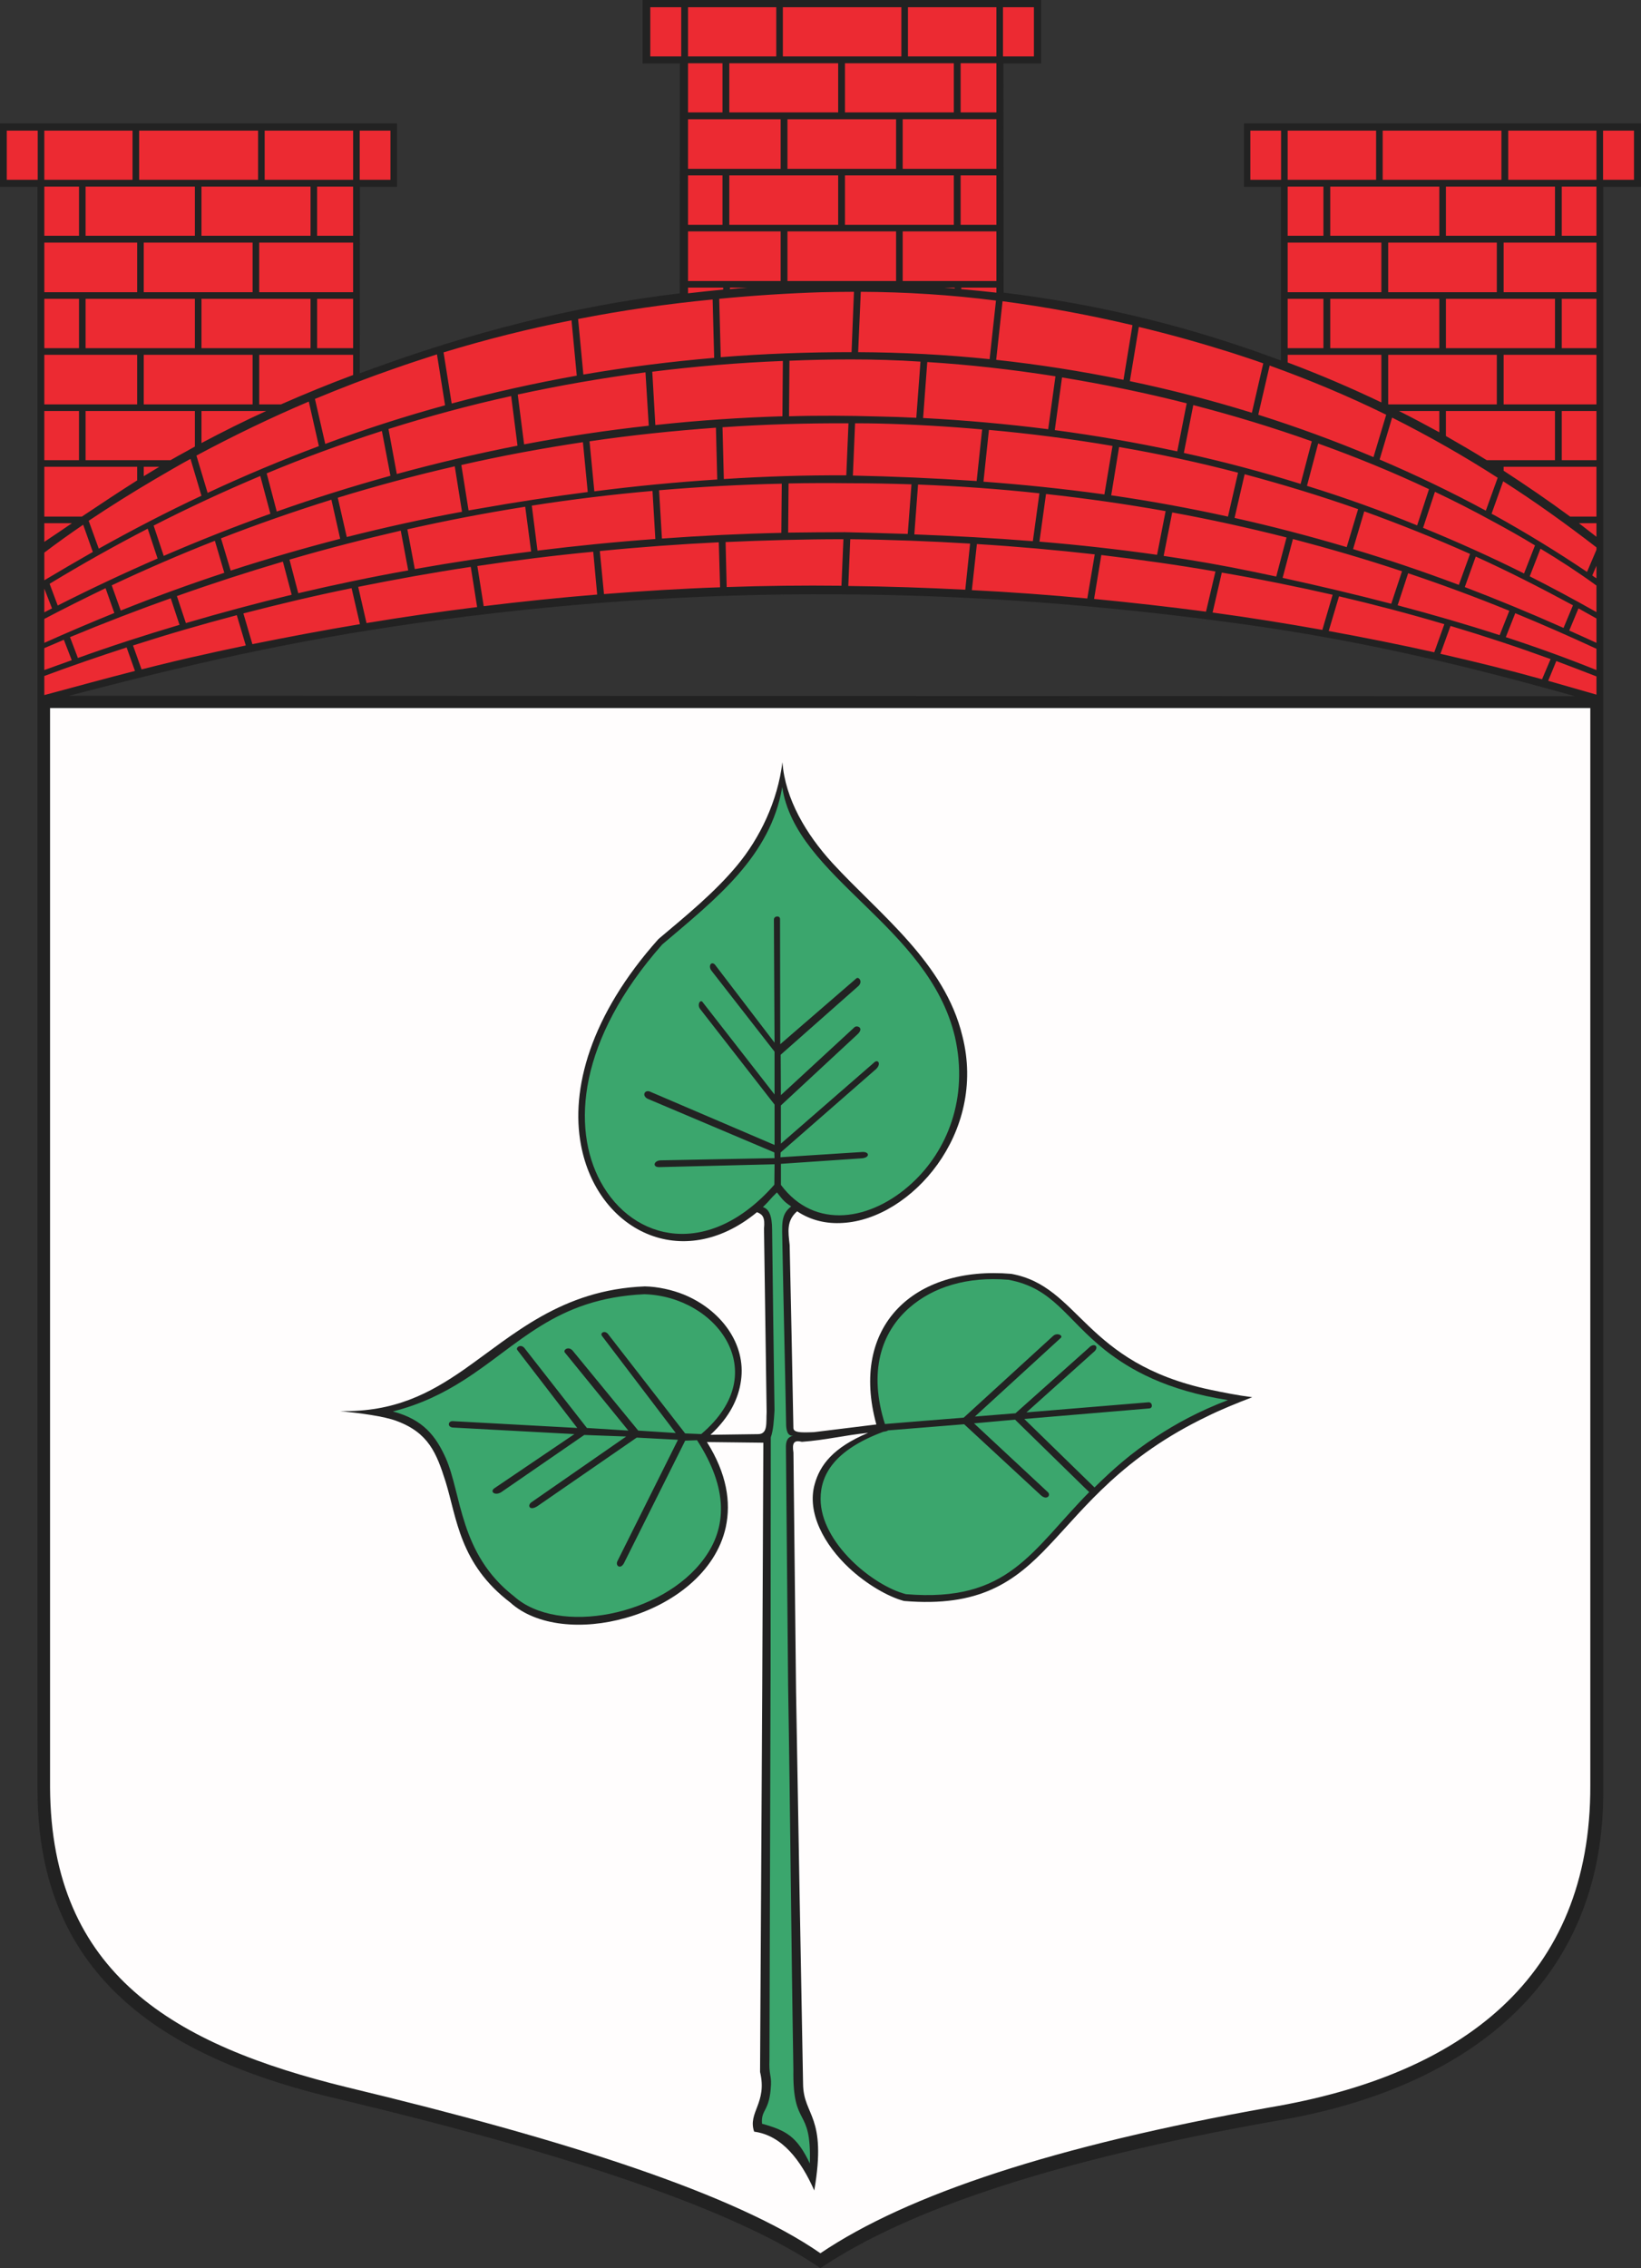
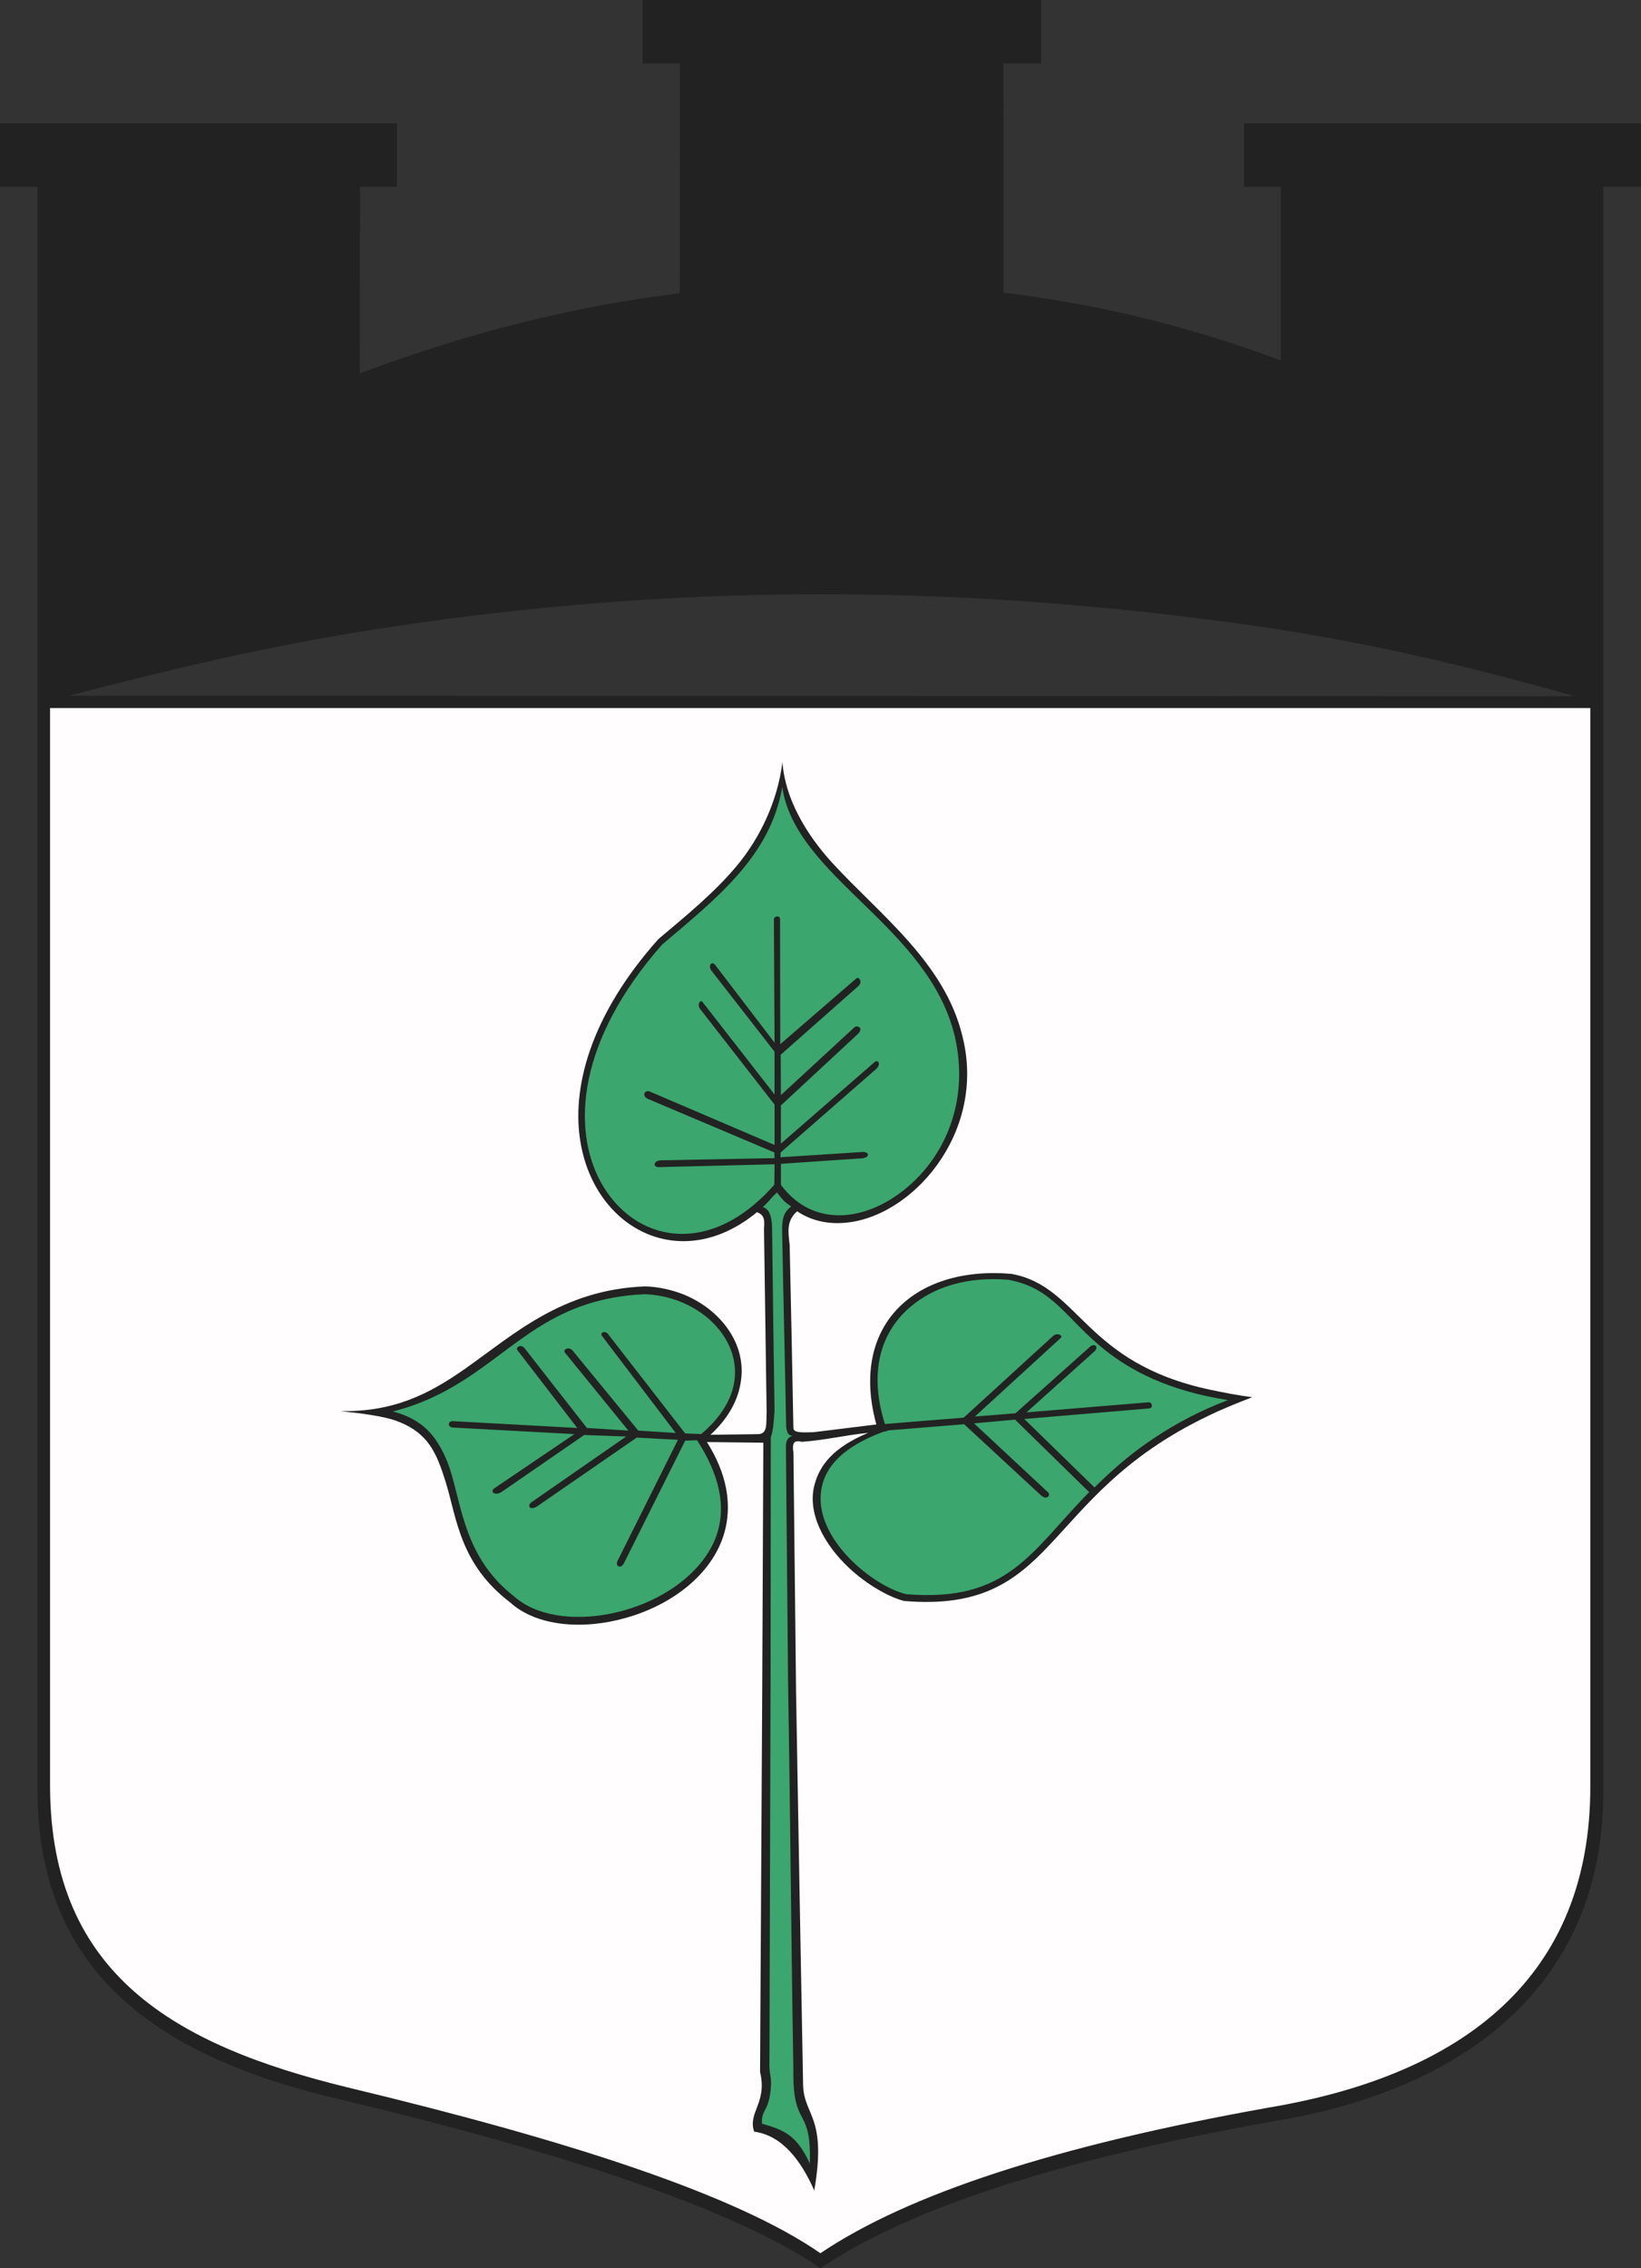
<svg width="538.336" height="743.824">
  <rect width="100%" height="100%" fill="#333333" stroke="none" />
  <defs>
    <marker id="ArrowEnd" viewBox="0 0 10 10" refX="0" refY="5" markerUnits="strokeWidth" markerWidth="4" markerHeight="3" orient="auto">
      <path d="M 0 0 L 10 5 L 0 10 z" />
    </marker>
    <marker id="ArrowStart" viewBox="0 0 10 10" refX="10" refY="5" markerUnits="strokeWidth" markerWidth="4" markerHeight="3" orient="auto">
-       <path d="M 10 0 L 0 5 L 10 10 z" />
+       <path d="M 10 0 L 0 5 z" />
    </marker>
  </defs>
  <g>
    <path style="stroke:none; fill-rule:evenodd; fill:#222222" d="M 12.309 587.156L 12.309 61.27L 0 61.27L 0 40.465L 130.246 40.465L 130.246 61.27L 118.078 61.27L 118.008 122.395C 118.871 122.109 119.734 121.82 120.453 121.531C 153.789 109.293 187.195 100.508 222.98 96.188L 223.05 20.805L 210.812 20.805L 210.812 0L 341.562 0L 341.562 20.805L 329.179 20.805L 329.25 95.973C 361.215 99.859 391.168 107.348 420.183 118.219L 420.183 61.27L 408.09 61.27L 408.09 40.465L 538.336 40.465L 538.336 61.27L 525.953 61.27L 525.953 586.508C 526.527 650.227 481.386 685.363 417.379 695.73C 346.605 708.328 297.859 724.457 269.132 743.824C 241.199 724.602 186.047 706.313 112.679 688.746C 55.371 675.645 12.387 649.363 12.312 587.156L 12.309 587.156zM 516.668 228.309C 482.687 218.805 447.98 210.168 406.222 204.481C 363.746 198.652 319.968 195.121 275.258 194.906C 228.461 194.547 182.09 197.93 137.234 204.266C 95.261 210.168 62.141 217.871 22.613 228.168L 516.675 228.309" />
    <path style="stroke:none; fill-rule:evenodd; fill:#fffdfd" d="M 521.707 232.199L 521.707 585.5C 521.922 648.641 479.66 680.465 416.445 691.121C 346.101 703.648 297.718 719.633 269.136 738.926C 241.418 719.703 186.769 701.992 113.836 684.496C 57.316 670.676 16.781 647.488 16.422 586.219L 16.422 232.195L 521.715 232.195L 521.707 232.199zM 284.828 469.871C 273.308 474.691 268.988 480.453 267.261 486.719C 264.601 496.148 270.5 506.66 278.492 514.148C 284.25 519.547 291.379 523.652 296.562 525.02C 321.258 527.106 332.777 518.902 344.222 506.734C 356.172 494.137 368.269 477.793 396.203 464.398C 400.09 462.457 406.211 459.938 410.816 458.207C 405.777 457.563 401.242 456.625 397.066 455.762C 355.379 446.906 354.371 421.852 331.765 417.746C 299.726 415.012 278.632 434.953 287.488 467.137L 267.043 469.656C 262.222 469.871 260.422 469.727 260.277 468.363C 259.918 448.348 259.488 428.332 259.054 408.316C 258.55 403.856 257.976 400.328 261.5 397.231C 266.035 400.254 271.218 401.406 276.547 401.043C 298.793 399.75 323.847 371.668 315.715 339.774C 309.957 315.727 288.574 299.887 273.093 283.039C 264.457 273.609 257.543 261.945 256.679 249.922C 255.097 262.809 249.265 274.832 241.851 283.762C 234.437 292.688 225.148 300.246 216.004 307.953C 193.613 333.008 187.132 357.27 190.59 375.488C 195.843 403.496 223.781 417.75 248.332 397.52C 250.273 398.309 250.992 399.246 250.632 402.918C 250.918 423.004 251.207 443.02 251.496 463.109C 251.281 466.492 252 470.234 248.761 470.309C 243.148 470.379 238.754 470.449 233.066 470.524C 239.402 464.695 242.281 458.574 243.074 452.813C 244.871 440.574 236.308 429.414 224.285 424.52C 220.543 423.008 215.793 421.93 211.543 421.859C 184.183 422.938 168.418 437.77 152.289 449.074C 140.914 456.992 129.324 463.113 111.609 462.754C 117.945 463.398 125.933 464.406 130.113 465.992C 140.625 469.879 143.215 476.574 146.168 485.863C 149.91 497.957 150.773 512.863 167.406 525.535C 175.972 533.309 191.164 534.606 205.277 530.574C 220.754 526.258 234.867 515.602 238.105 500.77C 239.832 492.637 238.465 483.348 231.914 472.906C 238.535 472.977 243.793 473.047 250.418 473.121L 250.058 553.039L 249.34 679.469C 251.785 689.692 245.238 692.715 247.398 699.051C 256.539 700.273 262.734 708.41 267.125 718.344C 271.371 693.648 263.597 694.008 263.453 683.496C 262.664 640.586 261.871 597.816 261.152 554.977L 260.289 476.356C 259.785 473.117 260.504 472.18 263.093 472.828C 270.941 472.254 276.988 470.672 284.836 469.879" />
    <path style="stroke:none; fill-rule:evenodd; fill:#3ba66d" d="M 256.172 381.668L 282.523 379.871C 285.472 379.731 285.328 377.641 282.882 377.785L 256.027 379.512L 256.097 377.93L 287.414 350.57C 289.211 348.844 287.988 347.117 286.625 348.555L 256.172 375.047L 256.172 362.52L 281.226 339.266C 283.672 337.035 281.086 336.098 280.293 336.891L 256.175 359.137L 256.105 345.891L 281.519 323.43C 283.172 321.992 281.734 320.191 280.945 320.84L 255.965 342.438L 255.894 301.473C 255.965 300.106 253.879 300.324 253.879 301.543L 254.093 341.934L 234.511 316.305C 233.218 315.082 232.211 316.949 233.504 318.461L 254.093 344.883L 254.093 358.922L 230.48 328.613C 229.761 327.606 228.539 329.477 229.761 330.988L 254.097 362.234L 254.097 375.481L 213.058 357.914C 211.261 357.41 210.539 359.566 212.699 360.434L 254.023 377.926L 254.093 379.797L 217.015 380.516C 214.496 380.445 213.847 382.746 216.226 382.746L 254.097 381.813L 254.027 388.508C 232.644 412.844 207.734 407.297 197.004 387.5C 187.429 369.789 189.66 340.988 217.234 309.742C 234.945 294.695 252.726 280.871 256.617 258.121C 261.078 287.856 304.64 303.551 313.277 340.055C 317.812 360.211 310.687 377.422 299.168 388.004C 285.851 400.313 267.273 403.481 256.187 388.578L 256.187 381.668L 256.172 381.668zM 252.789 551.156L 252.859 471.383C 253.722 468.863 253.867 465.914 254.082 462.527C 253.797 442.801 253.508 423.145 253.293 403.344C 253.293 398.524 252.215 396.434 250.269 395.859C 252.929 393.27 252.211 393.629 254.875 391.039C 256.89 393.559 257.105 393.988 259.554 395.645C 255.957 398.379 256.605 401.691 256.675 408.387C 257.035 428.113 257.539 447.695 257.898 467.426C 257.968 468.793 258.258 471.024 260.129 470.809C 258.332 471.313 257.754 472.535 257.828 474.91L 258.547 552.813C 259.265 595.004 259.554 636.473 260.273 678.738C 259.988 698.465 266.246 690.258 265.672 709.48C 261.425 700.625 257.968 698.684 249.976 696.449C 249.617 691.484 252.496 692.707 252.925 683.637C 253.066 680.543 252.207 680.398 252.422 675.359L 252.781 551.16L 252.789 551.156zM 316.293 467.063L 341.347 490.246C 343.433 492.262 344.945 490.246 343.648 489.238L 319.531 466.777L 332.992 465.555L 355.672 487.731L 357.324 489.313C 338.246 508.68 330.902 525.598 297.207 522.789C 286.41 520.055 269.199 505.941 269.199 491.543C 269.199 483.481 273.879 475.488 289.644 469.586C 289.574 469.516 291.011 469.445 291.297 469.082C 308.718 467.645 303.246 468.148 316.277 467.066L 316.293 467.063zM 359.058 487.797L 336.019 465.336L 376.984 461.883C 378.351 461.813 378.062 459.797 376.769 459.867L 336.738 463.176L 359.199 443.02C 360.566 441.367 358.769 440.285 357.183 442.012L 333.136 463.465L 319.82 464.543L 347.968 438.77C 348.902 437.981 346.746 436.828 345.379 438.195L 316.148 464.906C 308.734 465.481 301.824 466.055 290.3 466.992C 284.902 450.004 288.933 436.969 298.433 428.762C 306.062 422.141 317.078 418.539 330.832 419.691C 345.66 422.426 349.621 432.504 362.582 442.801C 370.644 449.137 382.597 455.977 402.828 459.145C 393.183 462.816 385.621 466.992 379.285 471.168C 371.078 476.492 364.886 482.039 359.054 487.797L 359.058 487.797zM 224.781 470.086L 199.511 437.543C 198.433 436.106 196.707 437.113 197.496 438.117L 221.687 469.938L 209.379 469.148L 187.996 443.086C 186.558 441.215 184.543 442.727 185.336 443.59L 206.14 469.148L 192.535 468.285L 172.16 442.223C 170.867 440.496 169.066 441.938 169.715 442.727L 189.367 468.285L 148.617 466.055C 146.965 465.914 146.675 467.926 148.476 468.141L 188.433 470.297L 162.156 488.078C 160.644 489.156 162.297 490.598 164.386 489.371L 191.672 470.582L 205.422 471.086L 174.39 492.613C 172.879 493.621 173.672 495.637 176.332 493.906L 208.875 471.445L 222.41 472.164L 202.539 511.977C 201.82 513.488 203.547 514.781 204.695 512.621L 224.781 472.445L 228.668 472.305C 239.035 488.285 238.386 501.031 231.043 511.039C 217.437 529.828 183.164 536.524 168.621 523.492C 150.621 509.527 151.488 489.871 146.16 477.988C 142.992 471.078 138.961 465.535 128.882 462.871C 138.023 460.57 145.367 456.898 151.847 452.793C 170.277 441.133 182.015 425.793 211.39 424.426C 223.195 424.785 233.851 431.121 238.605 440.121C 243.14 448.758 242.277 459.918 230.039 470.289L 224.785 470.074" />
-     <path style="stroke:none; fill-rule:evenodd; fill:#ec2a32" d="M 329.035 18.5L 339.183 18.5L 339.183 2.375L 329.035 2.375L 329.035 18.5zM 326.875 95.973L 326.875 94.32L 315.355 94.32L 315.355 94.824C 319.242 95.184 323.058 95.543 326.875 95.973zM 313.195 94.316L 309.742 94.316C 310.89 94.387 312.043 94.531 313.195 94.602L 313.195 94.316zM 245.226 94.316L 239.468 94.316L 239.468 94.82C 241.34 94.606 243.281 94.461 245.226 94.316zM 237.238 94.316L 225.718 94.316L 225.718 96.188C 229.531 95.758 233.422 95.324 237.238 94.965L 237.238 94.32L 237.238 94.316zM 213.332 18.5L 223.48 18.5L 223.48 2.375L 213.332 2.375L 213.332 18.5zM 225.715 92.156L 256.097 92.156L 256.097 75.887L 225.715 75.887L 225.715 92.156zM 225.715 73.727L 237.015 73.727L 237.015 57.527L 225.715 57.527L 225.715 73.727zM 225.715 55.367L 256.097 55.367L 256.097 39.098L 225.715 39.098L 225.715 55.367zM 225.715 36.863L 237.015 36.863L 237.015 20.738L 225.715 20.738L 225.715 36.863zM 326.875 20.734L 315.14 20.734L 315.14 36.859L 326.875 36.859L 326.875 20.734zM 326.875 39.094L 296.132 39.094L 296.132 55.363L 326.875 55.363L 326.875 39.094zM 326.875 57.527L 315.14 57.527L 315.14 73.727L 326.875 73.727L 326.875 57.527zM 326.875 75.887L 296.132 75.887L 296.132 92.156L 326.875 92.156L 326.875 75.887zM 258.332 92.156L 293.968 92.156L 293.968 75.887L 258.332 75.887L 258.332 92.156zM 326.875 2.375L 297.859 2.375L 297.859 18.5L 326.875 18.5L 326.875 2.375zM 239.254 73.727L 274.965 73.727L 274.965 57.527L 239.254 57.527L 239.254 73.727zM 277.195 73.727L 312.906 73.727L 312.906 57.527L 277.195 57.527L 277.195 73.727zM 258.332 55.367L 293.968 55.367L 293.968 39.098L 258.332 39.098L 258.332 55.367zM 239.254 36.863L 274.965 36.863L 274.965 20.738L 239.254 20.738L 239.254 36.863zM 277.195 36.863L 312.906 36.863L 312.906 20.738L 277.195 20.738L 277.195 36.863zM 256.82 18.5L 295.699 18.5L 295.699 2.375L 256.82 2.375L 256.82 18.5zM 225.715 18.5L 254.656 18.5L 254.656 2.375L 225.715 2.375L 225.715 18.5zM 422.422 118.871L 422.422 116.352L 453.164 116.352L 453.164 131.973C 443.23 127.223 433.008 122.832 422.422 118.871zM 458.925 134.781L 472.172 134.781L 472.172 141.762C 467.781 139.387 463.39 137.012 458.925 134.781zM 474.332 142.988L 474.332 134.781L 510.113 134.781L 510.113 150.906L 487.722 150.906C 483.332 148.172 478.867 145.582 474.332 142.988zM 493.269 154.367L 493.269 153.074L 523.722 153.074L 523.722 169.418L 515.086 169.418C 507.961 164.164 500.687 159.195 493.273 154.371L 493.269 154.367zM 517.965 171.574L 523.722 171.574L 523.722 176.035C 521.781 174.524 519.91 173.086 517.965 171.574zM 523.722 150.91L 512.347 150.91L 512.347 134.785L 523.722 134.785L 523.722 150.91zM 523.722 132.621L 493.269 132.621L 493.269 116.352L 523.722 116.352L 523.722 132.621zM 512.347 61.199L 523.722 61.199L 523.722 77.324L 512.347 77.324L 512.347 61.199zM 493.269 79.559L 523.722 79.559L 523.722 95.828L 493.269 95.828L 493.269 79.559zM 512.347 97.988L 523.722 97.988L 523.722 114.188L 512.347 114.188L 512.347 97.988zM 422.422 97.988L 434.156 97.988L 434.156 114.188L 422.422 114.188L 422.422 97.988zM 453.164 95.828L 422.422 95.828L 422.422 79.559L 453.164 79.559L 453.164 95.828zM 434.156 77.324L 422.422 77.324L 422.422 61.199L 434.156 61.199L 434.156 77.324zM 491.035 132.621L 455.398 132.621L 455.398 116.352L 491.035 116.352L 491.035 132.621zM 510.117 114.191L 474.336 114.191L 474.336 97.992L 510.117 97.992L 510.117 114.191zM 472.172 114.191L 436.39 114.191L 436.39 97.992L 472.172 97.992L 472.172 114.191zM 491.035 95.828L 455.398 95.828L 455.398 79.559L 491.035 79.559L 491.035 95.828zM 410.179 42.836L 420.258 42.836L 420.258 58.961L 410.179 58.961L 410.179 42.836zM 536.035 58.965L 525.886 58.965L 525.886 42.84L 536.035 42.84L 536.035 58.965zM 510.117 77.324L 474.336 77.324L 474.336 61.199L 510.117 61.199L 510.117 77.324zM 472.172 77.324L 436.39 77.324L 436.39 61.199L 472.172 61.199L 472.172 77.324zM 523.722 58.965L 494.781 58.965L 494.781 42.84L 523.722 42.84L 523.722 58.965zM 492.547 58.965L 453.597 58.965L 453.597 42.84L 492.547 42.84L 492.547 58.965zM 451.437 58.965L 422.422 58.965L 422.422 42.84L 451.437 42.84L 451.437 58.965zM 115.843 122.973L 115.843 116.352L 85.031 116.352L 85.031 132.621L 92.156 132.621C 100.004 129.168 107.922 125.926 115.843 122.977L 115.843 122.973zM 87.332 134.781L 66.094 134.781L 66.094 145.293C 73.148 141.551 80.203 138.024 87.332 134.781zM 63.934 146.445L 63.934 134.785L 28.078 134.785L 28.078 150.91L 55.941 150.91C 57.594 149.977 59.18 149.039 60.836 148.176C 61.844 147.602 62.852 147.027 63.93 146.449L 63.934 146.445zM 52.27 153.07L 47.16 156.164L 47.16 153.07L 52.27 153.07zM 44.996 157.535L 44.996 153.074L 14.543 153.074L 14.543 169.418L 26.852 169.418C 32.898 165.387 38.945 161.356 44.992 157.539L 44.996 157.535zM 23.613 171.574L 14.543 171.574L 14.543 177.691C 17.566 175.676 20.59 173.66 23.613 171.574zM 14.539 150.91L 25.914 150.91L 25.914 134.785L 14.539 134.785L 14.539 150.91zM 14.539 132.621L 44.992 132.621L 44.992 116.352L 14.539 116.352L 14.539 132.621zM 25.918 61.199L 14.543 61.199L 14.543 77.324L 25.918 77.324L 25.918 61.199zM 44.996 79.559L 14.543 79.559L 14.543 95.828L 44.996 95.828L 44.996 79.559zM 25.918 97.988L 14.543 97.988L 14.543 114.188L 25.918 114.188L 25.918 97.988zM 115.843 97.988L 104.039 97.988L 104.039 114.188L 115.843 114.188L 115.843 97.988zM 85.027 95.828L 115.84 95.828L 115.84 79.559L 85.027 79.559L 85.027 95.828zM 104.035 77.324L 115.84 77.324L 115.84 61.199L 104.035 61.199L 104.035 77.324zM 47.156 132.621L 82.867 132.621L 82.867 116.352L 47.156 116.352L 47.156 132.621zM 28.078 114.191L 63.934 114.191L 63.934 97.992L 28.078 97.992L 28.078 114.191zM 66.094 114.191L 101.875 114.191L 101.875 97.992L 66.094 97.992L 66.094 114.191zM 47.156 95.828L 82.867 95.828L 82.867 79.559L 47.156 79.559L 47.156 95.828zM 128.086 42.836L 118.008 42.836L 118.008 58.961L 128.086 58.961L 128.086 42.836zM 2.227 58.965L 12.375 58.965L 12.375 42.84L 2.227 42.84L 2.227 58.965zM 28.078 77.324L 63.934 77.324L 63.934 61.199L 28.078 61.199L 28.078 77.324zM 66.094 77.324L 101.875 77.324L 101.875 61.199L 66.094 61.199L 66.094 77.324zM 14.539 58.965L 43.48 58.965L 43.48 42.84L 14.539 42.84L 14.539 58.965zM 45.645 58.965L 84.668 58.965L 84.668 42.84L 45.645 42.84L 45.645 58.965zM 86.828 58.965L 115.843 58.965L 115.843 42.84L 86.828 42.84L 86.828 58.965zM 523.722 221.828C 519.332 220.102 514.941 218.445 510.547 216.789L 507.886 223.266C 513.211 224.777 518.468 226.289 523.726 227.801L 523.726 221.828L 523.722 221.828zM 508.675 216.141C 497.804 212.184 486.933 208.582 475.847 205.27L 472.539 214.41C 483.914 217 495 219.734 505.875 222.762L 508.679 216.141L 508.675 216.141zM 473.828 204.695C 462.453 201.313 450.933 198.289 439.269 195.555L 435.886 206.93C 447.691 209.086 459.211 211.391 470.515 213.91L 473.824 204.695L 473.828 204.695zM 437.179 195.047C 425.156 192.313 413.062 189.863 400.82 187.777L 397.797 200.879C 410.035 202.531 422.058 204.477 433.797 206.566L 437.179 195.047zM 398.73 187.414C 386.347 185.258 373.89 183.527 361.293 182.016L 358.918 196.414C 371.445 197.637 383.683 199.004 395.636 200.59L 398.73 187.414zM 359.132 181.797C 346.32 180.359 333.429 179.207 320.472 178.414L 318.82 193.531C 331.777 194.176 344.379 195.113 356.691 196.266L 359.136 181.797L 359.132 181.797zM 318.238 178.27C 305.281 177.481 292.105 176.977 278.929 176.832L 278.285 192.168C 291.316 192.309 304.132 192.742 316.66 193.391L 318.242 178.274L 318.238 178.27zM 276.691 176.828C 263.66 176.828 250.843 177.188 238.031 177.762L 238.39 192.52C 250.988 192.09 263.515 191.945 276.043 192.09L 276.687 176.828L 276.691 176.828zM 235.797 177.836C 222.695 178.481 209.664 179.418 196.773 180.715L 198.14 194.824C 210.812 193.816 223.554 193.027 236.226 192.594L 235.797 177.836zM 194.613 180.934C 181.8 182.156 169.129 183.738 156.597 185.613L 158.683 198.789C 171.136 197.277 183.523 195.984 195.906 194.977L 194.613 180.938L 194.613 180.934zM 154.437 185.902C 141.984 187.774 129.672 190.004 117.504 192.453L 120.238 204.332C 132.332 202.316 144.429 200.59 156.523 199.078L 154.437 185.902zM 115.34 192.887C 103.316 195.332 91.511 198.141 79.847 201.164L 82.797 211.242C 94.601 208.867 106.34 206.637 118.074 204.691L 115.34 192.887zM 77.683 201.742C 71.925 203.254 66.238 204.836 60.551 206.492C 54.863 208.145 49.25 209.875 43.633 211.676L 46.438 219.524C 53.562 217.727 60.621 215.996 67.676 214.484C 71.992 213.477 76.312 212.613 80.632 211.68L 77.683 201.746L 77.683 201.742zM 41.539 212.324C 32.469 215.274 23.398 218.371 14.539 221.684L 14.539 227.945C 24.473 225.285 34.41 222.547 44.273 220.027L 41.539 212.324zM 523.722 210.813C 520.699 209.445 517.75 208.078 514.797 206.781L 517.82 199.512C 519.761 200.59 521.707 201.668 523.722 202.82L 523.722 210.809L 523.722 210.813zM 512.925 205.918C 501.91 201.024 491.113 196.559 480.527 192.527L 484.125 182.52C 494.777 187.34 505.363 192.742 516.019 198.5L 512.925 205.914L 512.925 205.918zM 478.582 191.805C 466.703 187.344 455.183 183.453 443.879 180.07L 447.55 167.688C 459.07 171.863 470.66 176.469 482.254 181.652L 478.582 191.801L 478.582 191.805zM 441.789 179.422C 429.191 175.68 416.949 172.512 405 169.848L 408.308 155.524C 420.691 158.832 433.074 162.578 445.531 166.969L 441.789 179.422zM 402.836 169.414C 389.734 166.535 376.988 164.231 364.535 162.434L 367.125 146.594C 380.156 148.824 393.187 151.633 406.148 155.016L 402.84 169.414L 402.836 169.414zM 362.3 162.141C 348.765 160.27 335.519 158.902 322.629 157.965L 324.425 140.977C 337.886 142.199 351.425 143.926 364.961 146.231L 362.3 162.141zM 320.394 157.75C 306.574 156.816 293.035 156.238 279.789 155.953L 280.508 138.82C 283.097 138.82 285.691 138.82 288.281 138.891C 299.582 139.176 310.886 139.824 322.191 140.832L 320.394 157.75zM 277.629 155.879C 264.238 155.809 250.918 156.238 237.453 157.102L 237.023 140.113C 250.703 139.18 264.453 138.746 278.347 138.82L 277.629 155.883L 277.629 155.879zM 235.293 157.246C 221.902 158.109 208.437 159.402 194.976 161.133L 193.394 144.719C 207.144 142.703 220.968 141.266 234.863 140.258L 235.293 157.246zM 192.812 161.352C 181.078 162.863 169.269 164.66 157.461 166.75C 156.238 166.965 154.941 167.18 153.718 167.395L 151.343 152.492C 164.59 149.469 177.836 147.024 191.23 145.008L 192.812 161.352zM 151.554 167.828C 138.957 170.129 126.355 172.938 113.758 176.106L 110.808 163.219C 123.48 159.332 136.293 155.875 149.183 152.926L 151.558 167.828L 151.554 167.828zM 111.597 176.688C 99.648 179.781 87.695 183.238 75.672 187.125L 72.504 176.543C 84.527 171.863 96.55 167.688 108.718 163.871L 111.597 176.684L 111.597 176.688zM 73.582 187.848C 62.207 191.59 50.902 195.695 39.602 200.231L 36.652 191.953C 47.809 186.699 59.113 181.805 70.492 177.34L 73.586 187.852L 73.582 187.848zM 37.508 201.024C 29.879 204.117 22.246 207.359 14.543 210.813L 14.543 202.965C 21.238 199.438 27.934 196.125 34.629 192.887L 37.508 201.02L 37.508 201.024zM 523.722 189.645C 523.218 189.359 522.789 189.07 522.355 188.711L 523.722 185.543L 523.722 189.645zM 520.629 187.559C 510.695 180.863 500.543 174.672 490.175 168.914C 489.89 168.774 489.601 168.629 489.312 168.484L 493.125 157.832C 503.492 164.453 513.644 171.727 523.722 179.504L 523.722 180.293L 520.629 187.563L 520.629 187.559zM 487.437 167.469C 475.992 161.277 464.398 155.734 452.59 150.695L 456.691 136.945C 468.425 142.848 480.015 149.398 491.32 156.672L 487.433 167.469L 487.437 167.469zM 450.574 149.902C 438.121 144.648 425.519 140.039 412.777 136.008L 416.519 119.883C 429.55 124.563 442.293 129.891 454.75 136.008L 450.574 149.902zM 410.683 135.359C 397.437 131.258 384.047 127.801 370.652 124.992L 373.601 107.211C 383.894 109.656 394.047 112.535 404.129 115.703C 407.582 116.852 411.039 117.934 414.422 119.156L 410.679 135.356L 410.683 135.359zM 368.562 124.559C 354.597 121.68 340.699 119.52 326.804 118.008L 328.89 98.785C 343.215 100.656 357.402 103.32 371.511 106.633L 368.562 124.559zM 324.644 117.789C 310.175 116.277 295.703 115.559 281.519 115.488L 282.382 95.691C 297.285 95.762 312.043 96.699 326.734 98.57L 324.648 117.793L 324.644 117.789zM 279.355 115.484C 264.957 115.484 250.703 115.988 236.445 117.137L 235.941 97.988C 247.097 96.91 258.258 96.191 269.418 95.832C 273.015 95.762 276.617 95.691 280.144 95.691L 279.355 115.488L 279.355 115.484zM 234.285 117.359C 219.961 118.582 205.632 120.383 191.375 122.828L 189.648 104.613C 204.336 101.734 219.023 99.648 233.781 98.207L 234.285 117.356L 234.285 117.359zM 189.211 123.191C 175.531 125.637 161.851 128.66 148.172 132.332L 145.511 115.559C 159.476 111.313 173.445 107.785 187.484 105.047L 189.211 123.188L 189.211 123.191zM 146.011 132.91C 132.91 136.508 119.804 140.684 106.703 145.582L 103.32 130.824C 111.957 127.227 120.597 123.914 129.308 120.891C 133.988 119.238 138.668 117.723 143.347 116.211L 146.008 132.914L 146.011 132.91zM 104.613 146.301C 92.519 150.836 80.277 155.945 68.109 161.637L 64.438 149.398C 76.675 142.848 88.914 136.945 101.3 131.688L 104.609 146.301L 104.613 146.301zM 66.094 162.574C 54.863 167.828 43.633 173.66 32.398 179.926L 29.09 170.785C 36.289 165.965 43.559 161.426 50.902 157.106C 54.789 154.875 58.605 152.57 62.492 150.484L 66.09 162.578L 66.094 162.574zM 30.453 181.008C 25.129 184.031 19.871 187.125 14.543 190.293L 14.543 181.223C 18.719 178.055 22.965 175.031 27.285 172.082L 30.453 181.008zM 523.722 219.742C 514.078 215.856 504.14 212.258 493.988 208.945L 497.082 201.098C 506.008 204.77 514.863 208.656 523.718 212.758L 523.718 219.738L 523.722 219.742zM 491.972 208.293C 481.101 204.766 469.941 201.527 458.496 198.504L 461.949 187.992C 473.105 191.734 484.195 195.84 495.14 200.301L 491.972 208.289L 491.972 208.293zM 456.406 197.996C 444.816 194.973 432.937 192.168 420.769 189.504L 424.152 176.762C 436.175 179.93 448.054 183.383 459.933 187.344L 456.406 197.996zM 418.675 189.07C 416.3 188.566 413.855 188.063 411.476 187.559C 401.543 185.473 391.605 183.746 381.742 182.305L 384.547 168.051C 397.144 170.352 409.601 173.09 422.058 176.258L 418.675 189.07zM 379.582 181.941C 366.84 180.145 354.023 178.703 340.992 177.625L 343.148 162.004C 356.324 163.441 369.425 165.313 382.386 167.617L 379.582 181.941zM 338.828 177.477C 326.156 176.469 313.269 175.75 299.949 175.246L 301.172 158.902C 314.488 159.406 327.808 160.34 340.984 161.781L 338.828 177.477zM 297.789 175.102C 291.023 174.887 284.109 174.672 277.129 174.527C 270.867 174.527 264.675 174.598 258.554 174.668L 258.695 158.543C 265.316 158.402 272.086 158.402 278.781 158.473C 285.547 158.473 292.242 158.613 299.011 158.832L 297.789 175.102zM 256.316 174.742C 243.215 175.027 230.183 175.676 217.148 176.613L 216.215 160.774C 229.75 159.625 243.215 158.902 256.461 158.617L 256.32 174.742L 256.316 174.742zM 214.988 176.758C 202.031 177.691 189.14 178.988 176.328 180.57L 174.457 165.813C 187.773 163.727 201.023 162.141 214.054 160.992L 214.988 176.758zM 174.238 180.863C 161.425 182.445 148.679 184.391 136.082 186.621L 133.636 173.59C 146.668 170.641 159.554 168.191 172.297 166.176L 174.238 180.863zM 133.918 187.055C 121.824 189.211 109.8 191.734 97.847 194.539L 94.968 183.524C 107.207 179.926 119.375 176.828 131.472 174.02L 133.918 187.051L 133.918 187.055zM 95.683 195.047C 84.023 197.852 72.5 200.949 60.98 204.332L 58.031 195.477C 69.766 191.301 81.355 187.559 92.804 184.176L 95.683 195.047zM 58.891 204.91C 47.734 208.219 36.574 211.82 25.555 215.781L 22.965 208.941C 34.051 204.336 45.066 200.086 56.012 196.199L 58.891 204.91zM 23.539 216.5C 20.516 217.578 17.566 218.656 14.539 219.738L 14.539 212.539C 16.695 211.606 18.855 210.742 20.945 209.805L 23.535 216.5L 23.539 216.5zM 523.722 200.734C 516.453 196.633 509.109 192.672 501.836 189L 505.363 179.93C 511.699 183.742 517.89 187.777 523.722 192.024L 523.722 200.734zM 499.965 188.063C 489.023 182.594 477.933 177.625 466.847 173.09L 470.734 161.285C 477.14 164.309 483.332 167.477 489.379 170.789C 494.199 173.379 498.953 176.043 503.562 178.852L 499.965 188.066L 499.965 188.063zM 464.898 172.293C 452.949 167.398 440.851 163.078 428.758 159.336L 432.429 145.441C 444.882 149.902 457.05 154.871 468.789 160.414L 464.902 172.293L 464.898 172.293zM 426.668 158.688C 413.996 154.731 401.254 151.344 388.367 148.539L 391.461 132.844C 404.562 136.227 417.593 140.188 430.34 144.723L 426.668 158.688zM 386.203 148.031C 372.886 145.152 359.492 142.848 346.027 141.051L 348.402 123.774C 362.008 126.004 375.761 128.813 389.297 132.266L 386.203 148.031zM 343.867 140.758C 330.261 139.031 316.582 137.809 302.828 137.086L 304.195 118.727C 317.945 119.59 332.058 121.172 346.242 123.406L 343.867 140.758zM 300.597 137.016C 296.496 136.801 292.39 136.656 288.289 136.586C 278.425 136.301 268.636 136.227 258.843 136.516L 258.984 118.301C 265.605 118.016 272.375 117.871 279.215 117.871C 286.699 117.871 294.261 118.086 301.965 118.59L 300.597 137.02L 300.597 137.016zM 256.675 136.512C 242.781 136.941 228.886 137.879 214.988 139.391L 213.98 121.898C 227.875 120.172 242.129 118.949 256.82 118.371L 256.679 136.512L 256.675 136.512zM 212.828 139.606C 199.148 141.117 185.543 143.133 171.933 145.723L 169.847 129.379C 183.453 126.43 197.422 123.981 211.75 122.109L 212.828 139.602L 212.828 139.606zM 169.773 146.156C 156.527 148.746 143.351 151.844 130.175 155.441L 127.441 140.684C 140.472 136.582 153.863 132.91 167.687 129.887L 169.773 146.156zM 128.086 156.024C 115.632 159.477 103.175 163.367 90.793 167.758L 87.484 155.231C 99.722 150.121 112.324 145.512 125.281 141.336L 128.086 156.024zM 88.699 168.477C 77.039 172.652 65.375 177.258 53.711 182.297L 50.402 172.363C 61.777 166.535 73.441 161.133 85.39 156.094L 88.699 168.477zM 51.691 183.164C 40.75 187.914 29.879 193.027 18.934 198.57L 16.273 191.445C 26.711 185.109 37.441 179.063 48.457 173.375L 51.695 183.164L 51.691 183.164zM 17.059 199.512C 16.195 199.941 15.406 200.375 14.539 200.805L 14.539 193.031L 17.059 199.508" />
  </g>
</svg>